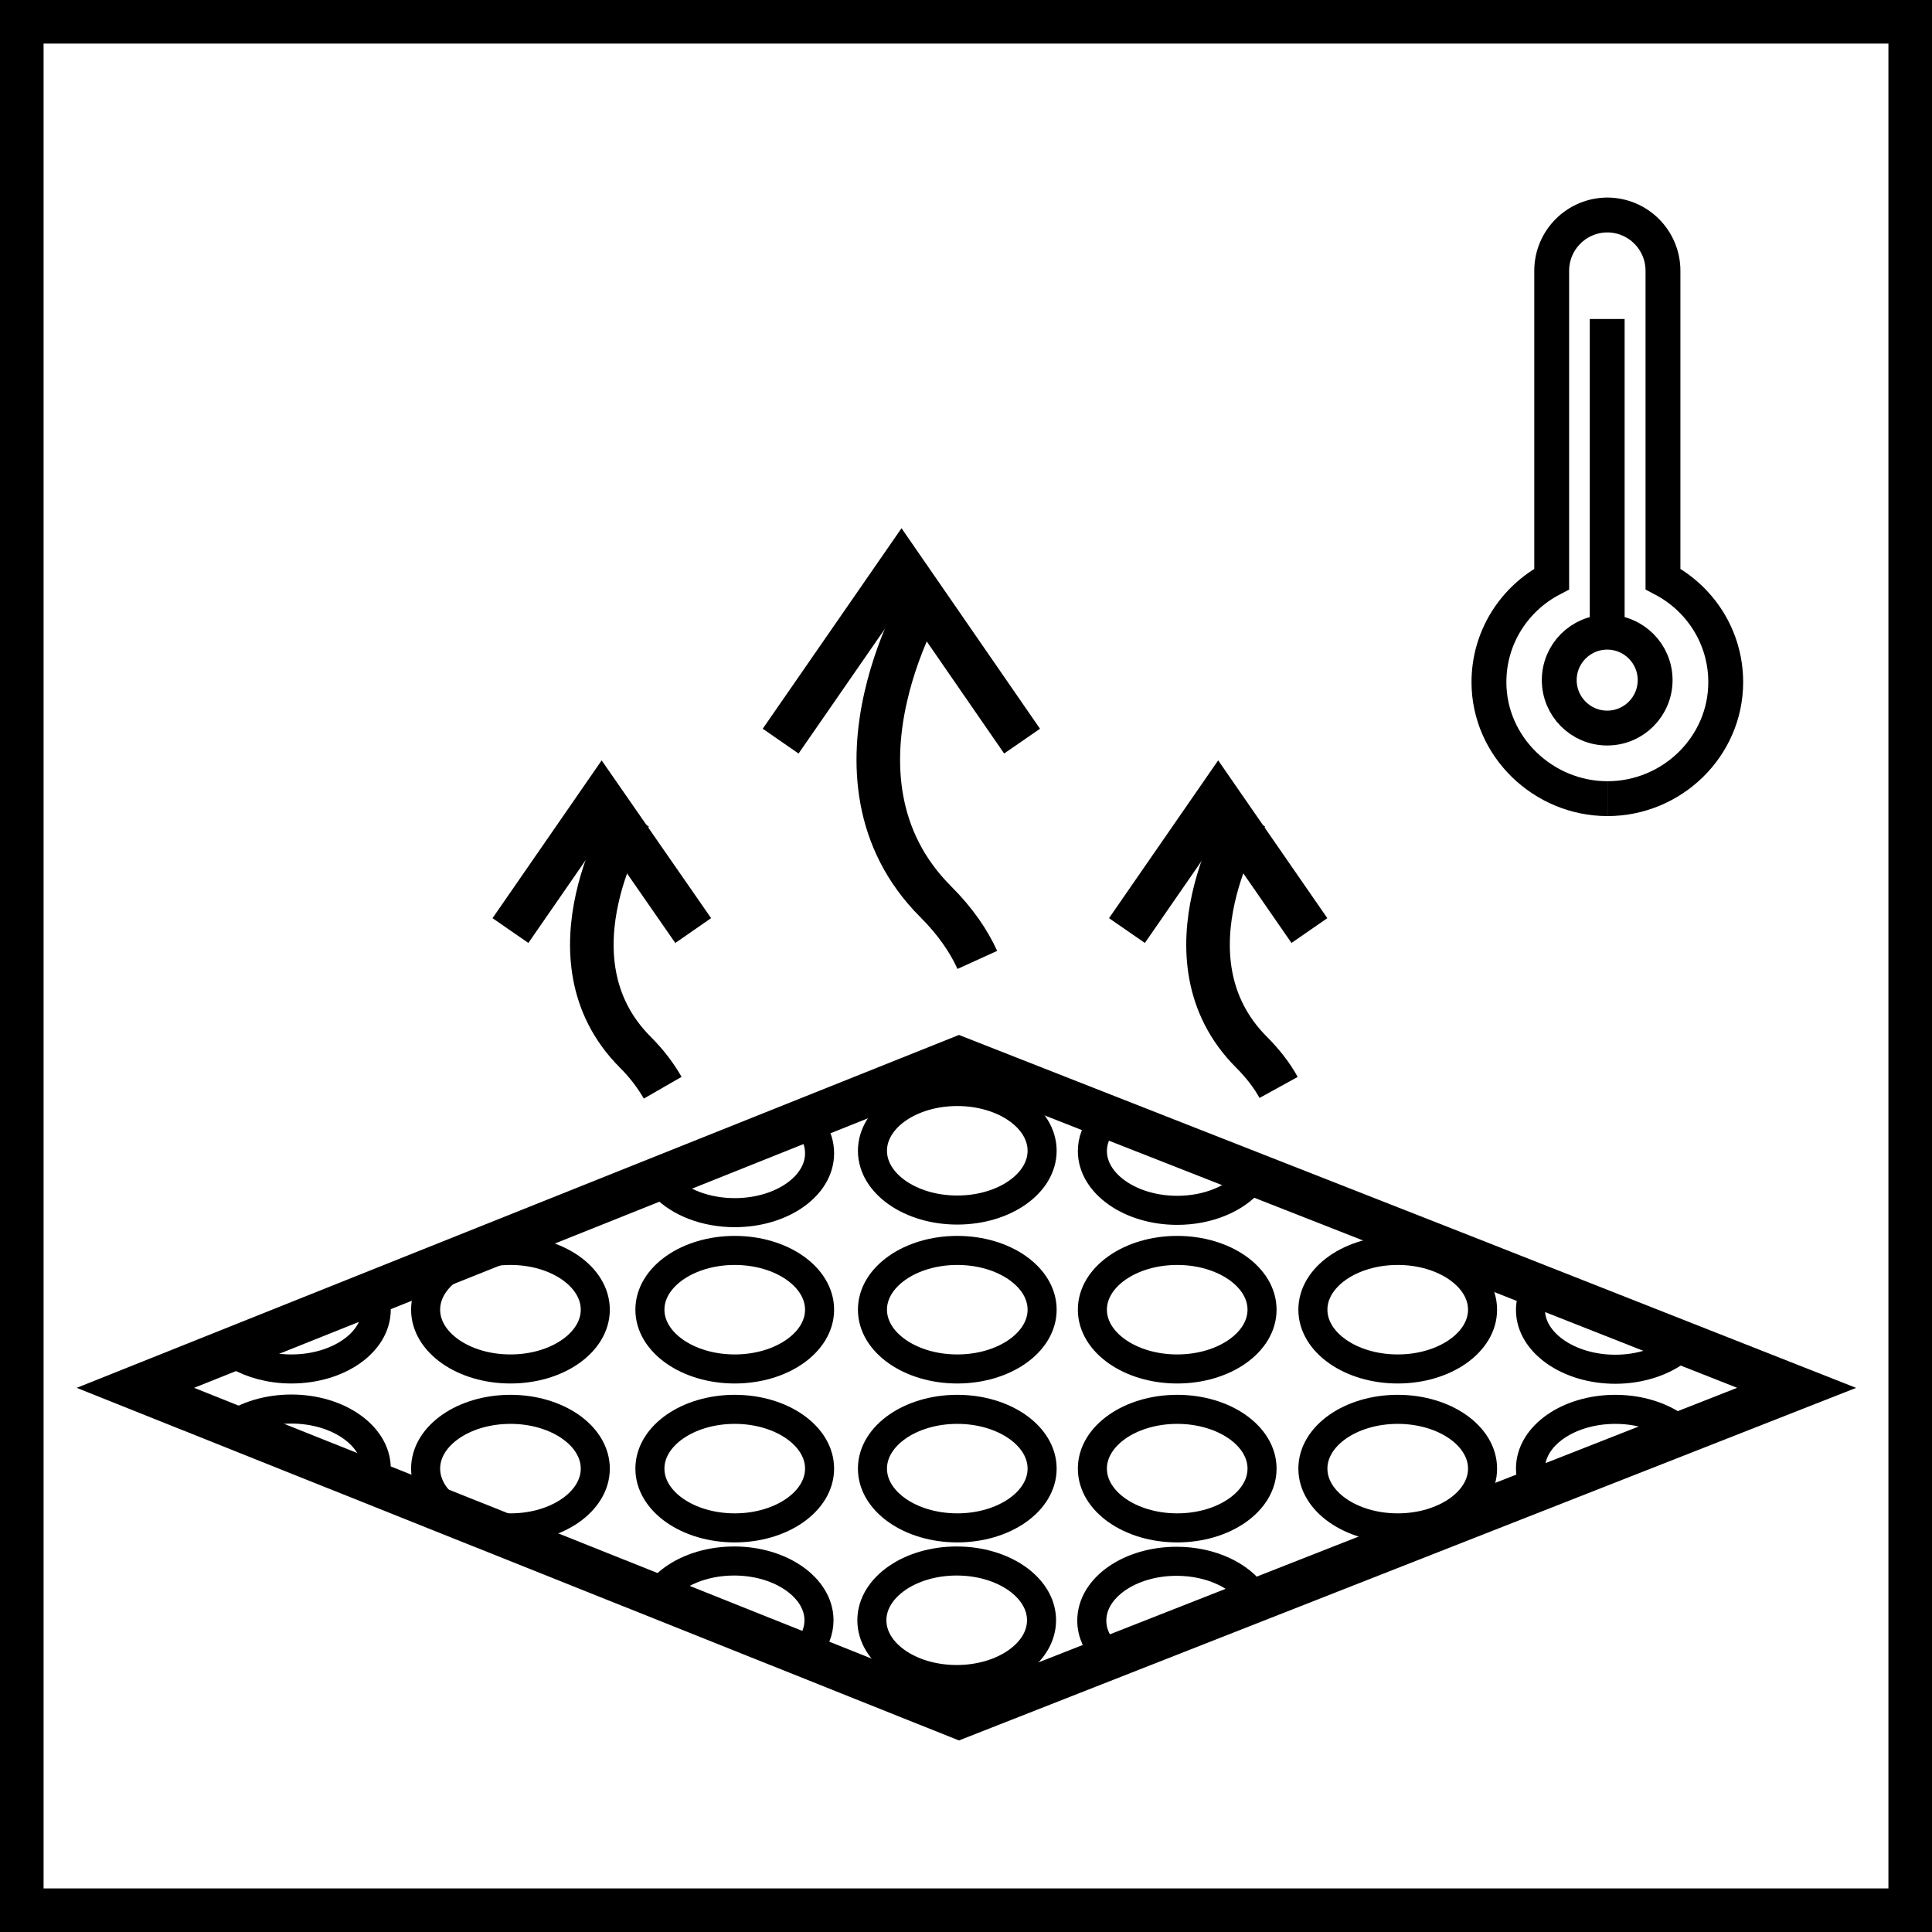
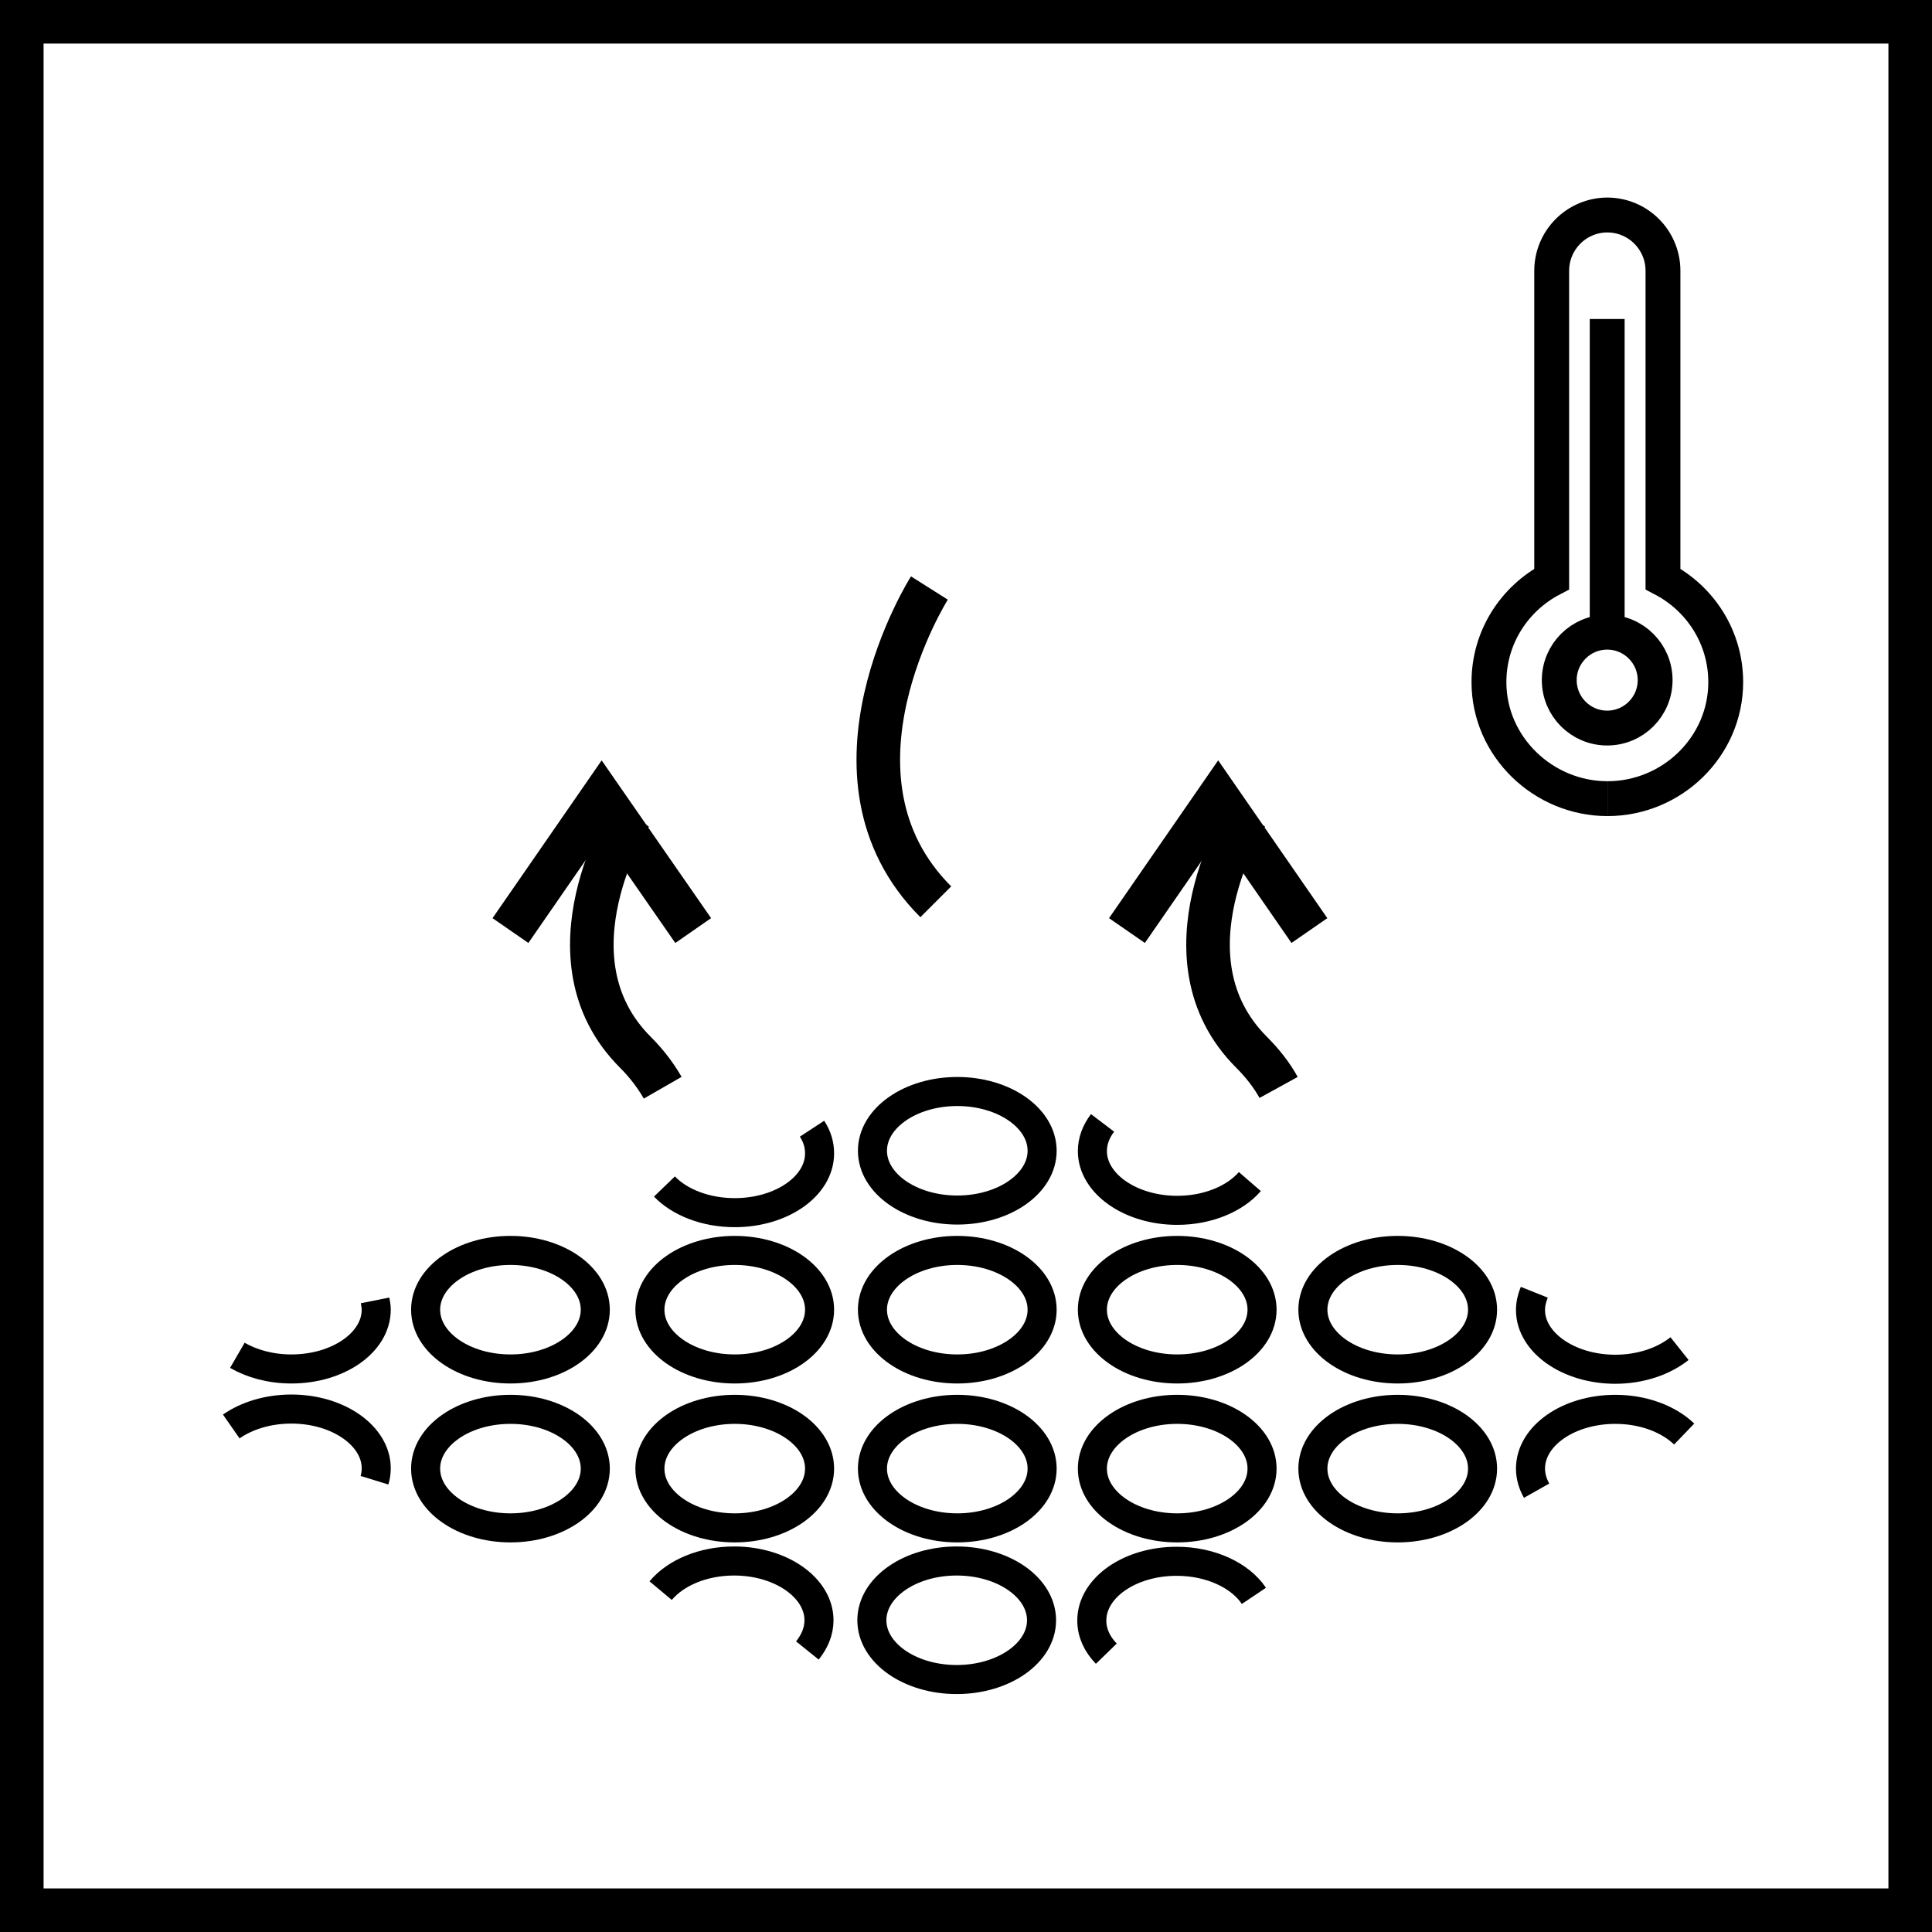
<svg xmlns="http://www.w3.org/2000/svg" id="Warstwa_2" data-name="Warstwa 2" viewBox="0 0 66.5 66.5">
  <defs>
    <style>
      .cls-1 {
        stroke-width: 1.5px;
      }

      .cls-1, .cls-2, .cls-3 {
        fill: none;
        stroke: #000;
        stroke-miterlimit: 10;
      }

      .cls-3 {
        stroke-width: 1.2px;
      }
    </style>
  </defs>
  <g id="technologie">
    <g id="hollow_fiber_sfx_2" data-name="hollow fiber sfx 2">
      <rect class="cls-1" x=".75" y=".75" width="65" height="65" />
      <g>
        <g>
-           <polygon class="cls-1" points="38.1 38.43 33.01 36.43 4.66 47.77 33.01 59.1 61.84 47.77 50.35 43.24 38.1 38.43" />
          <g>
            <ellipse class="cls-2" cx="32.95" cy="39.61" rx="2.92" ry="2.04" />
            <ellipse class="cls-2" cx="32.95" cy="45.08" rx="2.92" ry="2.04" />
            <ellipse class="cls-2" cx="32.95" cy="50.55" rx="2.92" ry="2.04" />
            <ellipse class="cls-2" cx="32.93" cy="55.77" rx="2.92" ry="2.04" />
            <ellipse class="cls-2" cx="48.11" cy="45.08" rx="2.92" ry="2.04" />
            <ellipse class="cls-2" cx="48.11" cy="50.55" rx="2.92" ry="2.04" />
            <path class="cls-2" d="M57.81,46.42c-.54.43-1.33.71-2.21.71-1.61,0-2.92-.92-2.92-2.04,0-.21.05-.41.13-.61" />
            <path class="cls-2" d="M52.89,51.31c-.13-.23-.21-.49-.21-.76,0-1.13,1.31-2.04,2.92-2.04.98,0,1.84.34,2.37.85" />
            <ellipse class="cls-2" cx="17.57" cy="45.08" rx="2.92" ry="2.04" />
            <ellipse class="cls-2" cx="17.57" cy="50.55" rx="2.92" ry="2.04" />
            <path class="cls-2" d="M43.02,40.67c-.51.59-1.44.99-2.5.99-1.61,0-2.92-.92-2.92-2.04,0-.35.13-.68.35-.97" />
            <ellipse class="cls-2" cx="40.52" cy="45.08" rx="2.92" ry="2.04" />
            <ellipse class="cls-2" cx="40.52" cy="50.55" rx="2.92" ry="2.04" />
            <path class="cls-2" d="M38.08,56.92c-.32-.33-.5-.72-.5-1.14,0-1.13,1.31-2.04,2.92-2.04,1.18,0,2.19.49,2.66,1.19" />
            <path class="cls-2" d="M27.95,38.85c.17.26.26.54.26.85,0,1.13-1.31,2.04-2.92,2.04-1.01,0-1.9-.36-2.42-.9" />
            <ellipse class="cls-2" cx="25.29" cy="45.08" rx="2.92" ry="2.04" />
            <ellipse class="cls-2" cx="25.29" cy="50.55" rx="2.92" ry="2.04" />
            <path class="cls-2" d="M22.74,54.75c.51-.61,1.45-1.02,2.53-1.02,1.61,0,2.92.92,2.92,2.04,0,.38-.15.73-.4,1.04" />
            <path class="cls-2" d="M12.91,44.76c.02.1.04.21.04.32,0,1.13-1.31,2.04-2.92,2.04-.71,0-1.36-.18-1.86-.47" />
            <path class="cls-2" d="M7.96,49.1c.53-.37,1.26-.6,2.07-.6,1.61,0,2.92.92,2.92,2.04,0,.14-.02.28-.06.41" />
          </g>
          <g>
-             <polyline class="cls-1" points="26.87 25.51 31.03 19.5 35.18 25.51 31.03 19.5" />
-             <path class="cls-1" d="M31.99,20.24s-4.1,6.48.22,10.8c.67.67,1.13,1.34,1.43,2" />
+             <path class="cls-1" d="M31.99,20.24s-4.1,6.48.22,10.8" />
            <polyline class="cls-1" points="38.79 32.03 41.93 27.49 45.07 32.03 41.93 27.49" />
            <path class="cls-1" d="M42.91,28.05s-3.1,4.9.17,8.17c.4.4.71.81.93,1.21" />
            <polyline class="cls-1" points="17.57 32.03 20.71 27.49 23.86 32.03 20.71 27.49" />
            <path class="cls-1" d="M21.7,28.05s-3.1,4.9.17,8.17c.41.41.71.82.94,1.22" />
          </g>
        </g>
        <g>
          <path class="cls-3" d="M55.33,7.4c-1.06,0-1.92.86-1.92,1.92v10.61c-1.28.67-2.16,2-2.16,3.55,0,2.22,1.87,4.01,4.08,4.01" />
          <path class="cls-3" d="M55.32,7.4c1.06,0,1.92.86,1.92,1.92v10.61c1.28.67,2.16,2,2.16,3.55,0,2.22-1.85,4.01-4.07,4.01" />
          <circle class="cls-3" cx="55.32" cy="23.41" r="1.65" />
          <line class="cls-3" x1="55.32" y1="21.75" x2="55.32" y2="10.98" />
        </g>
      </g>
    </g>
  </g>
</svg>